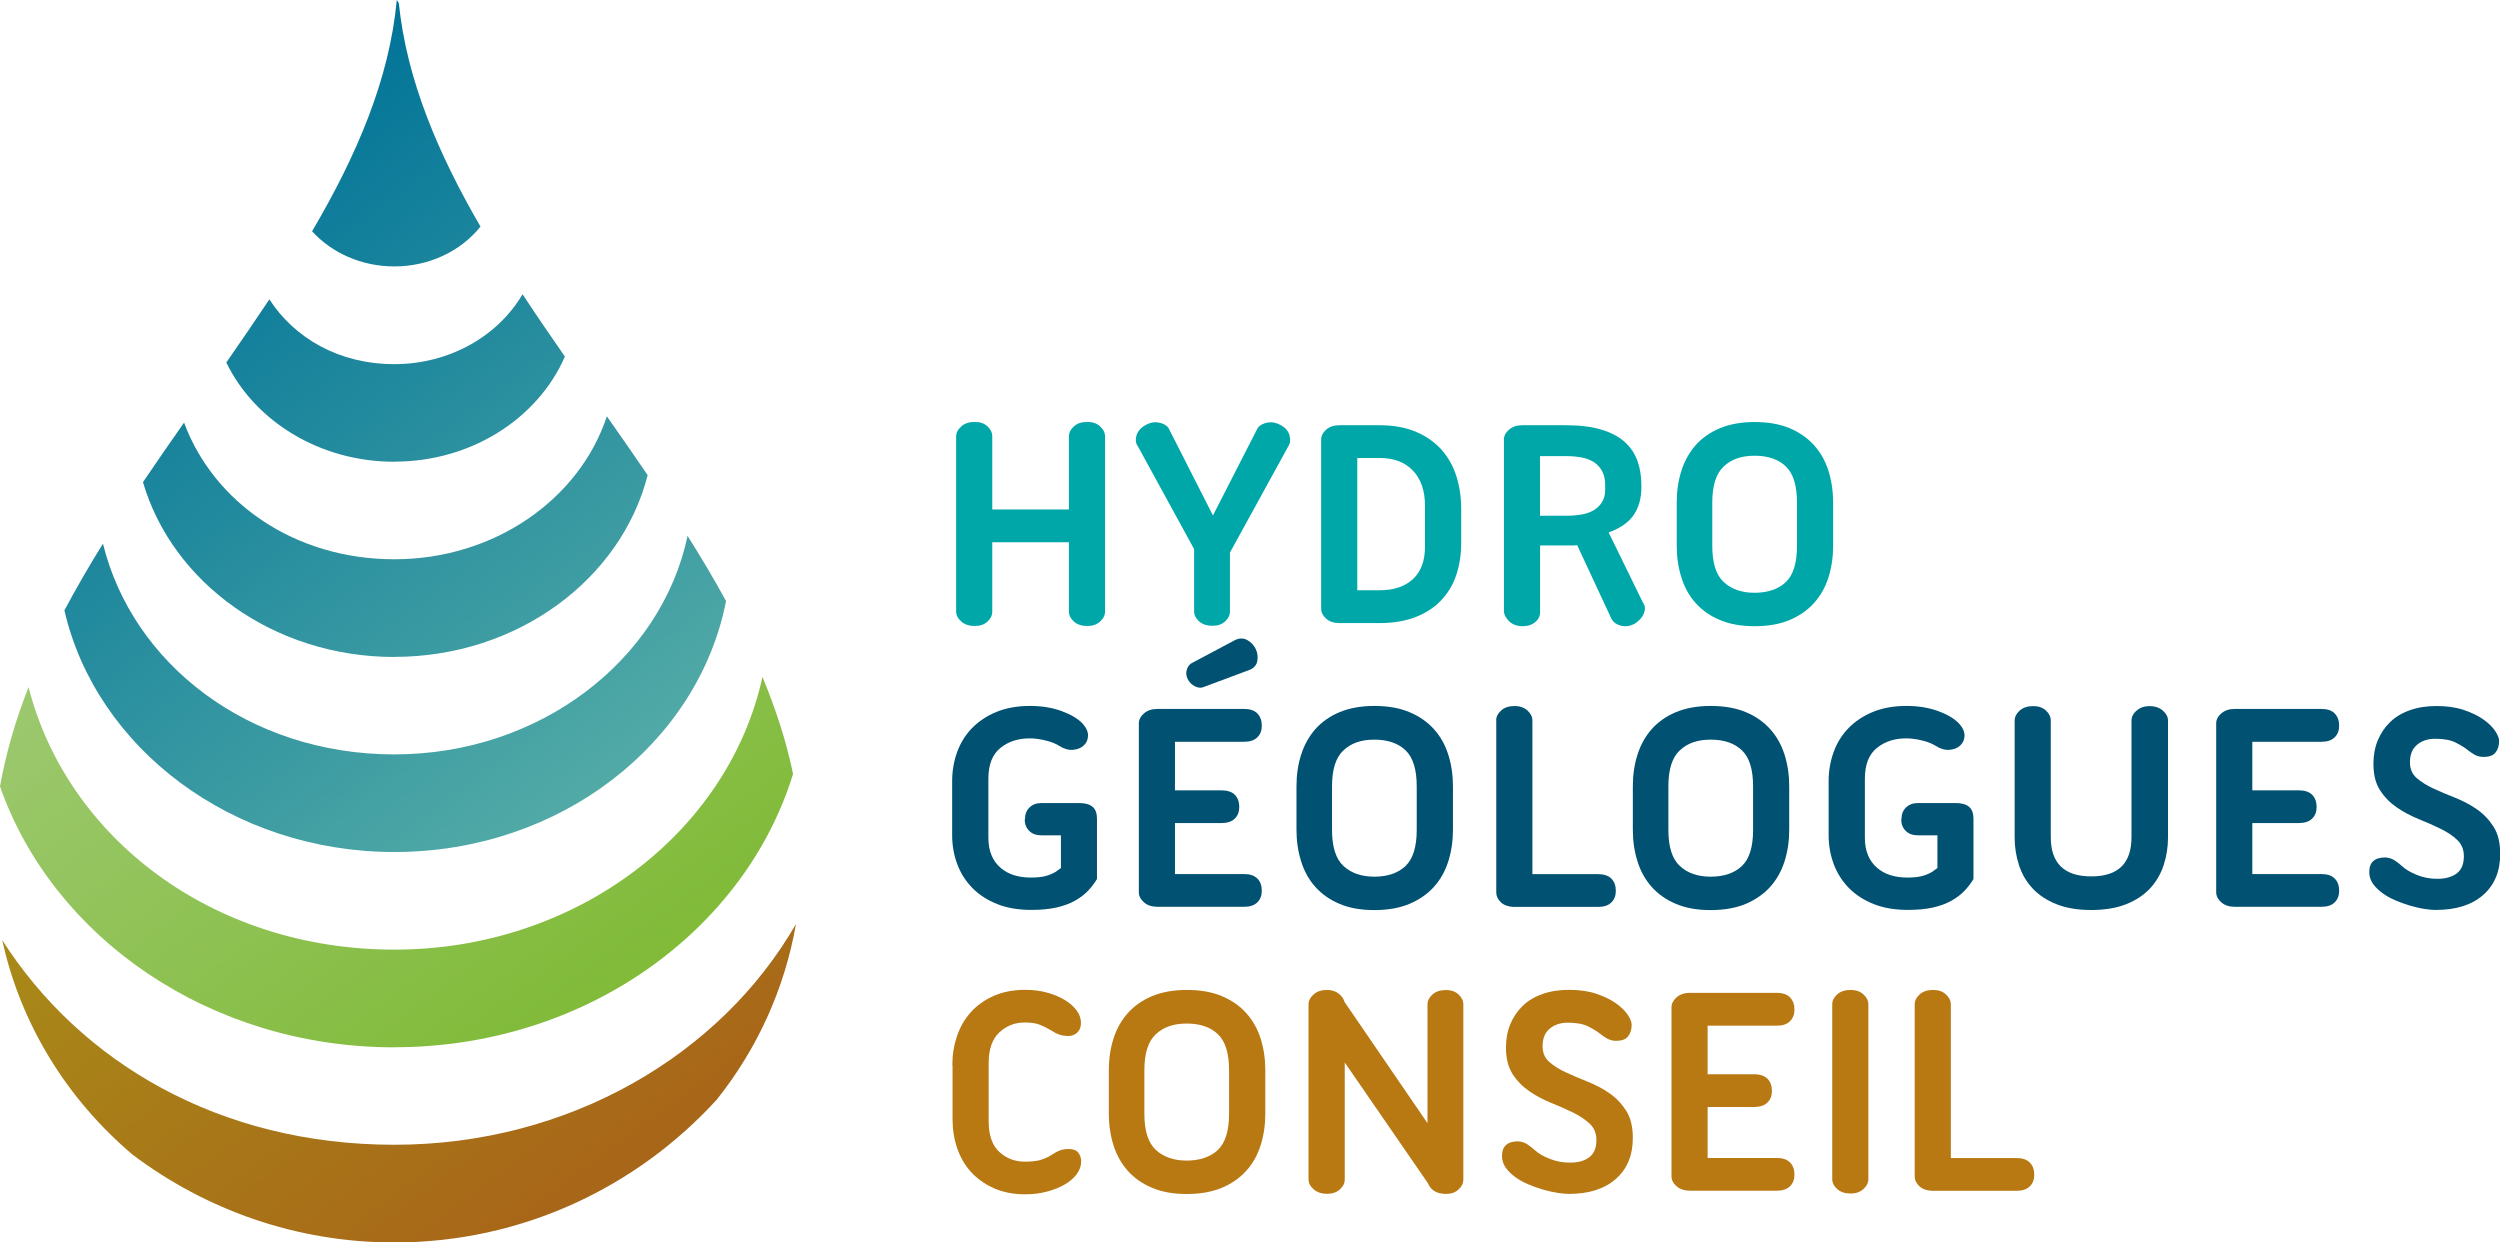
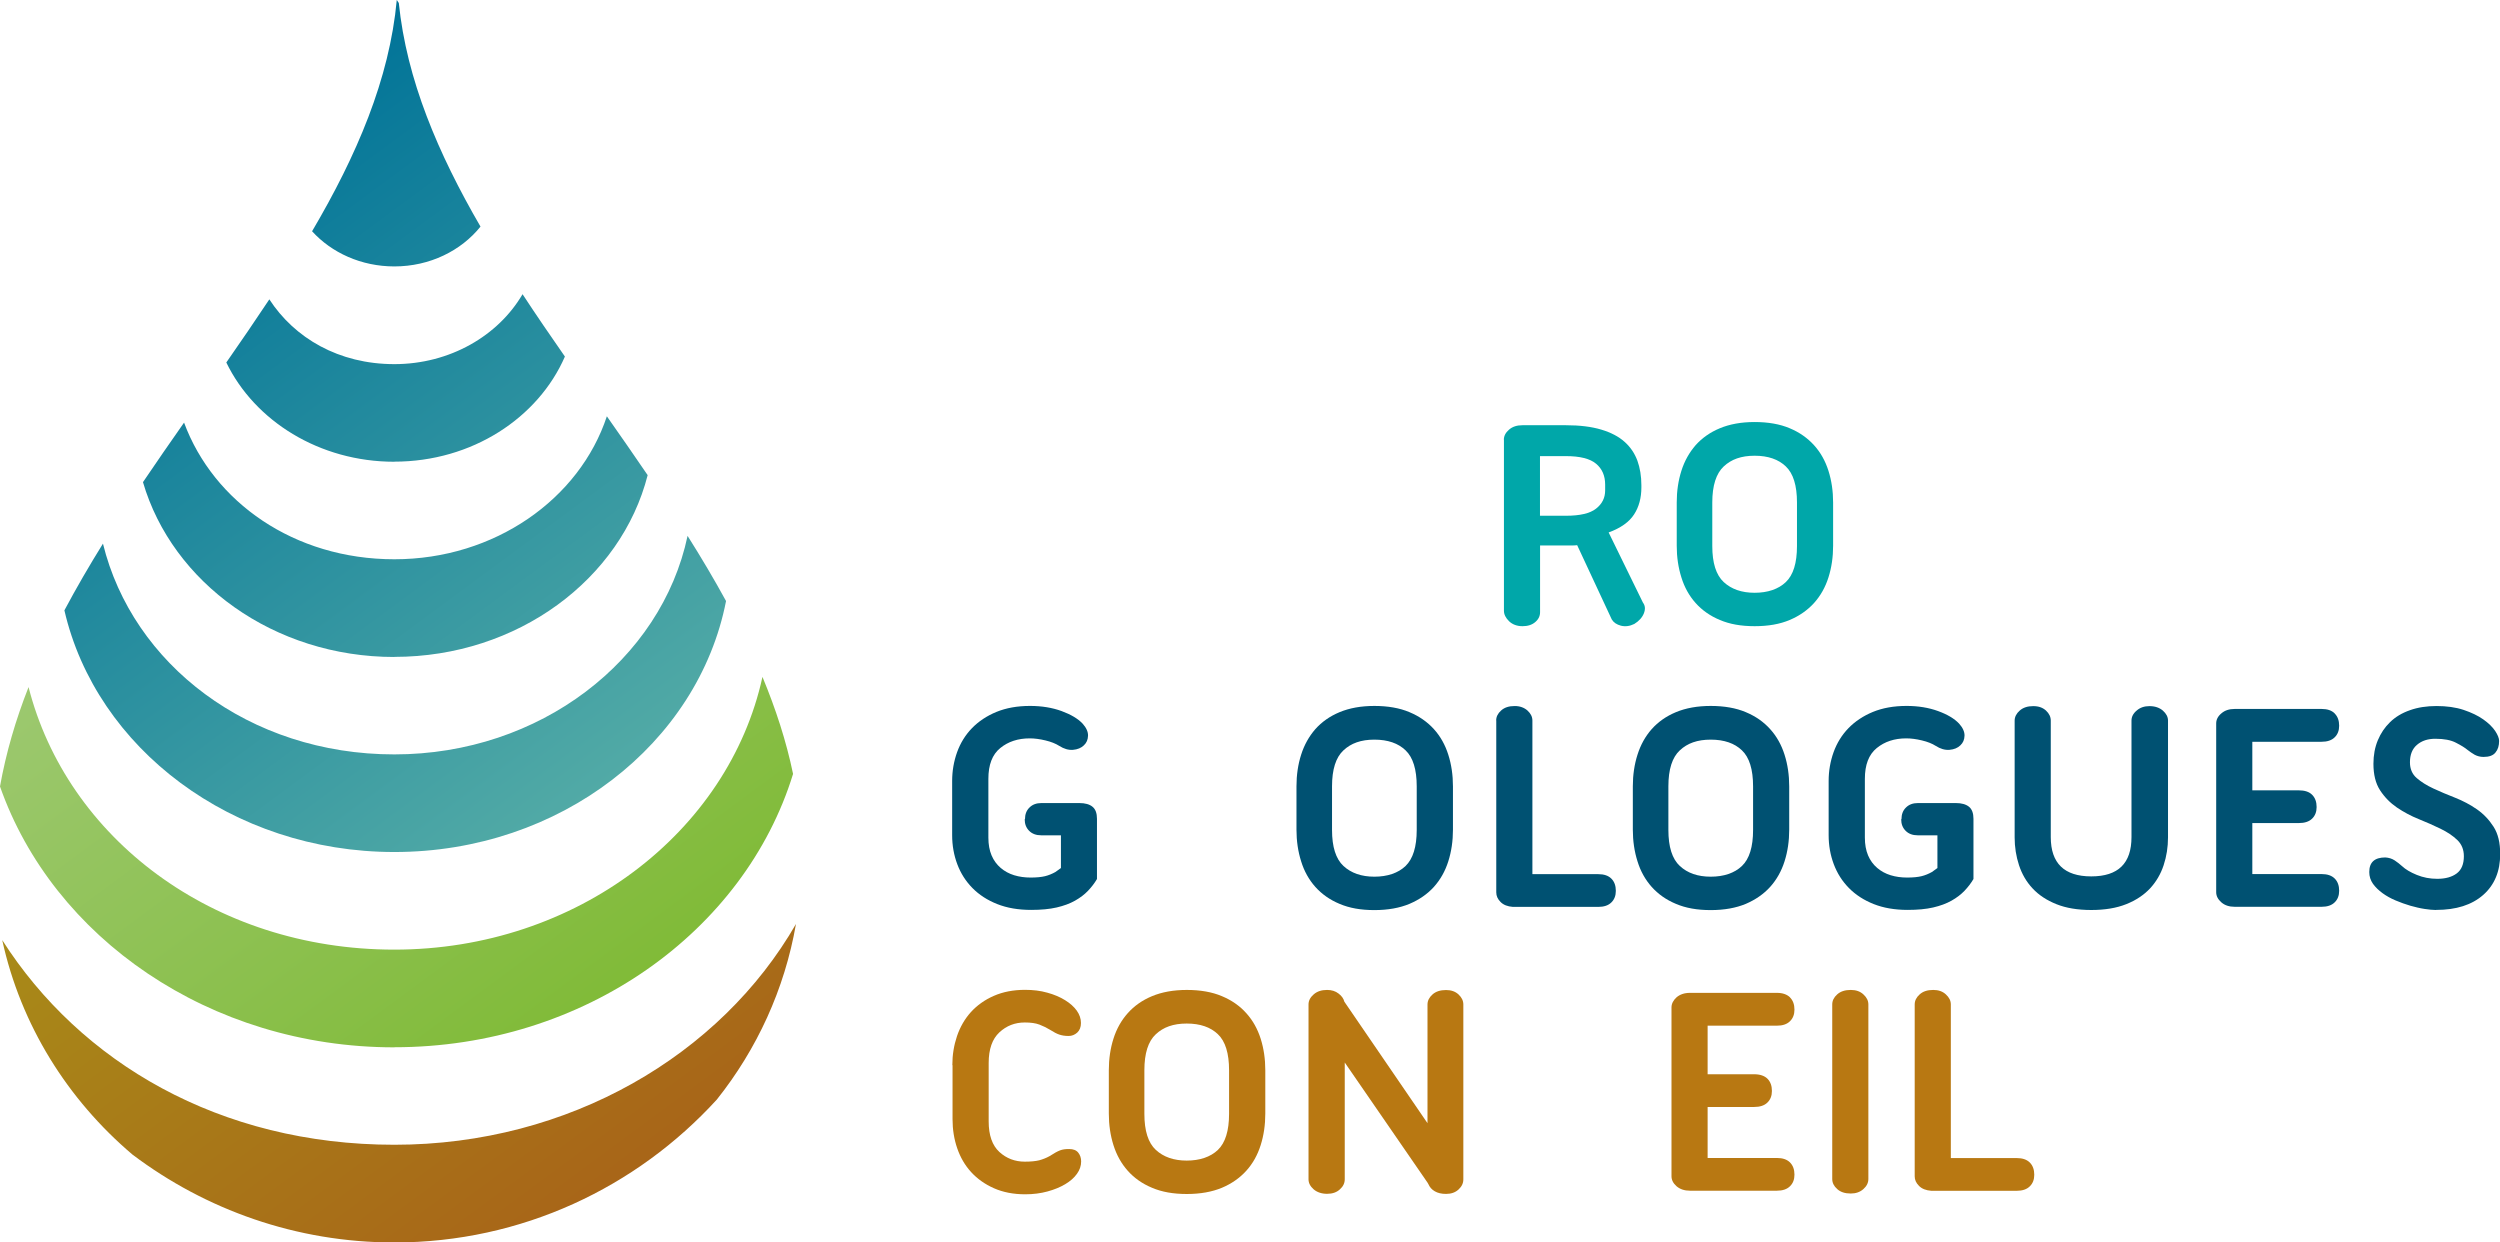
<svg xmlns="http://www.w3.org/2000/svg" xmlns:xlink="http://www.w3.org/1999/xlink" id="Calque_3" viewBox="0 0 257.39 127.92">
  <defs>
    <style>.cls-1{fill:url(#Nouvelle_nuance_de_dégradé_1-4);}.cls-1,.cls-2,.cls-3,.cls-4,.cls-5,.cls-6,.cls-7,.cls-8,.cls-9{stroke-width:0px;}.cls-2{fill:url(#Nouvelle_nuance_de_dégradé_3);}.cls-3{fill:url(#Nouvelle_nuance_de_dégradé_2);}.cls-4{fill:url(#Nouvelle_nuance_de_dégradé_1-3);}.cls-5{fill:#b87812;}.cls-6{fill:#005172;}.cls-7{fill:url(#Nouvelle_nuance_de_dégradé_1);}.cls-8{fill:#00a7a9;}.cls-9{fill:url(#Nouvelle_nuance_de_dégradé_1-2);}</style>
    <linearGradient id="Nouvelle_nuance_de_dégradé_3" x1="-6.6" y1="34.26" x2="60.35" y2="124.95" gradientUnits="userSpaceOnUse">
      <stop offset="0" stop-color="#a9ad18" />
      <stop offset="1" stop-color="#a86518" />
    </linearGradient>
    <linearGradient id="Nouvelle_nuance_de_dégradé_2" x1="2.81" y1="27.32" x2="69.76" y2="118" gradientUnits="userSpaceOnUse">
      <stop offset="0" stop-color="#acd08f" />
      <stop offset="1" stop-color="#79b729" />
    </linearGradient>
    <linearGradient id="Nouvelle_nuance_de_dégradé_1" x1="9.94" y1="22.06" x2="76.88" y2="112.74" gradientUnits="userSpaceOnUse">
      <stop offset="0" stop-color="#007398" />
      <stop offset="1" stop-color="#75c2ac" />
    </linearGradient>
    <linearGradient id="Nouvelle_nuance_de_dégradé_1-2" x1="16.37" y1="17.31" x2="83.32" y2="107.98" xlink:href="#Nouvelle_nuance_de_dégradé_1" />
    <linearGradient id="Nouvelle_nuance_de_dégradé_1-3" x1="22.73" y1="12.6" x2="89.69" y2="103.3" xlink:href="#Nouvelle_nuance_de_dégradé_1" />
    <linearGradient id="Nouvelle_nuance_de_dégradé_1-4" x1="31.97" y1="5.79" x2="98.92" y2="96.47" xlink:href="#Nouvelle_nuance_de_dégradé_1" />
  </defs>
-   <path class="cls-8" d="m110.05,55.83h-7.89v7.13c0,.38-.16.73-.49,1.03-.33.31-.77.46-1.32.46s-1.03-.15-1.38-.46c-.35-.31-.53-.65-.53-1.03v-18.02c0-.38.18-.73.53-1.04.35-.31.81-.46,1.38-.46s.99.15,1.32.46c.33.31.49.65.49,1.04v7.51h7.89v-7.51c0-.38.17-.73.51-1.04.34-.31.81-.46,1.4-.46.53,0,.97.15,1.3.46.34.31.51.65.51,1.04v18.02c0,.38-.17.73-.51,1.03-.34.31-.77.46-1.3.46-.59,0-1.06-.15-1.4-.46-.34-.31-.51-.65-.51-1.03v-7.13Z" />
-   <path class="cls-8" d="m122.94,56.53l-5.76-10.53c-.23-.3-.3-.66-.19-1.1.11-.43.38-.79.83-1.07.49-.3.96-.41,1.43-.33.47.07.82.26,1.05.56l4.58,9.01,4.61-9.01c.23-.3.58-.48,1.05-.56.47-.07.94.04,1.43.33.45.28.72.63.81,1.07.1.44.04.8-.17,1.1l-5.98,10.89v6.05c0,.38-.16.73-.49,1.03-.33.31-.76.46-1.29.46-.59,0-1.06-.15-1.4-.46-.34-.31-.51-.65-.51-1.03v-6.4Z" />
-   <path class="cls-8" d="m136.02,45.27c0-.38.17-.73.51-1.03.34-.31.8-.46,1.4-.46h4.1c1.44,0,2.7.23,3.76.68,1.06.46,1.94,1.07,2.63,1.85.69.78,1.2,1.69,1.53,2.74.33,1.05.49,2.17.49,3.36v3.53c0,1.15-.17,2.22-.49,3.21-.33,1-.84,1.87-1.53,2.61-.69.74-1.57,1.33-2.63,1.75-1.06.42-2.31.64-3.76.64h-4.1c-.6,0-1.06-.15-1.4-.46-.34-.31-.51-.65-.51-1.04v-17.38Zm3.72,1.88v13.62h2.29c1.47,0,2.61-.38,3.44-1.15.83-.76,1.24-1.88,1.24-3.34v-4.2c0-1.55-.41-2.76-1.24-3.63-.83-.87-1.97-1.3-3.44-1.3h-2.29Z" />
  <path class="cls-8" d="m154.83,45.27c0-.38.18-.73.53-1.03.35-.31.81-.46,1.38-.46h4.49c1.42,0,2.63.15,3.63.45,1,.3,1.8.72,2.4,1.26.61.54,1.04,1.19,1.32,1.94.27.75.41,1.6.41,2.53v.22c0,1.08-.25,2.01-.75,2.78-.5.78-1.37,1.4-2.62,1.86l3.53,7.22c.23.3.27.66.1,1.1-.17.43-.5.8-.99,1.1-.47.23-.92.29-1.37.18-.45-.12-.76-.33-.95-.65l-3.56-7.64c-.17.02-.35.03-.54.03h-3.28v6.88c0,.38-.16.72-.49,1-.33.29-.77.43-1.32.43s-1.03-.17-1.38-.51c-.35-.34-.53-.7-.53-1.08v-17.6Zm3.72,1.69v6.14h2.67c1.44,0,2.48-.24,3.1-.73.63-.49.94-1.11.94-1.88v-.6c0-.91-.31-1.63-.94-2.15-.62-.52-1.66-.78-3.1-.78h-2.67Z" />
  <path class="cls-8" d="m172.63,51.73c0-1.17.16-2.25.48-3.26.32-1.01.81-1.88,1.46-2.63.66-.74,1.49-1.33,2.5-1.75,1.01-.42,2.2-.64,3.58-.64s2.6.21,3.61.64c1.01.42,1.84,1.01,2.51,1.75.67.74,1.16,1.62,1.48,2.63.32,1.01.48,2.1.48,3.26v4.46c0,1.17-.16,2.25-.48,3.26-.32,1.01-.81,1.88-1.48,2.63-.67.74-1.51,1.33-2.51,1.75-1.01.43-2.21.64-3.61.64s-2.57-.21-3.58-.64c-1.01-.42-1.84-1.01-2.5-1.75-.66-.74-1.15-1.62-1.46-2.63-.32-1.01-.48-2.1-.48-3.26v-4.46Zm3.66,4.49c0,1.74.39,2.98,1.18,3.71.79.73,1.85,1.1,3.18,1.1s2.45-.37,3.21-1.1c.77-.73,1.15-1.97,1.15-3.71v-4.49c0-1.74-.38-2.98-1.15-3.71-.76-.73-1.83-1.1-3.21-1.1s-2.4.37-3.18,1.1c-.78.73-1.18,1.97-1.18,3.71v4.49Z" />
  <path class="cls-6" d="m105.53,84.33c0-.49.15-.89.46-1.19.31-.31.72-.46,1.23-.46h3.91c.59,0,1.05.13,1.35.38.31.25.46.67.46,1.24v6.2c-.25.43-.56.83-.92,1.21-.36.38-.81.72-1.34,1.02-.53.3-1.16.53-1.89.7-.73.17-1.61.25-2.63.25-1.32,0-2.48-.2-3.49-.6-1.01-.4-1.86-.95-2.55-1.65-.69-.7-1.21-1.52-1.56-2.45-.35-.93-.53-1.93-.53-2.99v-5.57c0-1.04.17-2.03.51-2.98.34-.94.85-1.77,1.53-2.47.68-.7,1.52-1.26,2.51-1.67,1-.41,2.15-.62,3.47-.62,1.21,0,2.29.18,3.25.53.95.35,1.68.78,2.16,1.29.38.42.57.84.56,1.24-.01.41-.15.74-.43,1-.28.27-.65.42-1.11.46-.47.04-.94-.1-1.43-.41-.36-.23-.83-.42-1.42-.56-.58-.14-1.12-.21-1.61-.21-1.21,0-2.22.33-3.04,1-.82.67-1.22,1.72-1.22,3.17v6.05c0,.7.11,1.31.33,1.83.22.52.54.95.94,1.29.4.34.86.59,1.38.75.52.16,1.09.24,1.7.24s1.11-.05,1.48-.14c.37-.09.73-.24,1.07-.43l.57-.41v-3.37h-2.04c-.51,0-.92-.15-1.23-.46-.31-.31-.46-.7-.46-1.19Z" />
-   <path class="cls-6" d="m129.45,73.46c.31.31.46.73.46,1.26,0,.49-.15.89-.46,1.19-.31.31-.76.46-1.35.46h-7.13v5h4.78c.61,0,1.08.15,1.38.46.31.31.46.73.46,1.26,0,.49-.15.89-.46,1.19-.31.31-.77.46-1.38.46h-4.78v5.25h7.13c.59,0,1.04.15,1.35.46.31.31.46.73.46,1.26,0,.49-.15.89-.46,1.19-.31.31-.76.46-1.35.46h-8.94c-.57,0-1.03-.15-1.38-.46-.35-.31-.53-.65-.53-1.04v-17.38c0-.38.18-.73.53-1.03.35-.31.81-.46,1.38-.46h8.94c.59,0,1.04.15,1.35.46Zm-5.55-2.72c-.25.11-.55.08-.87-.08-.33-.16-.58-.41-.75-.75-.17-.34-.19-.67-.08-1,.12-.33.29-.55.52-.65l4.49-2.39c.45-.19.86-.18,1.24.05.38.22.66.53.84.91.18.38.23.79.16,1.21-.08.43-.33.73-.78.92l-4.77,1.78Z" />
  <path class="cls-6" d="m133.48,80.96c0-1.17.16-2.26.48-3.26.32-1.01.81-1.88,1.46-2.63.66-.74,1.49-1.33,2.5-1.75,1.01-.42,2.2-.64,3.58-.64s2.6.21,3.61.64c1.01.42,1.85,1.01,2.52,1.75.67.74,1.16,1.62,1.48,2.63.32,1.01.48,2.09.48,3.26v4.46c0,1.17-.16,2.25-.48,3.26-.32,1.01-.81,1.88-1.48,2.63-.67.74-1.51,1.32-2.52,1.75-1.01.42-2.21.64-3.61.64s-2.57-.21-3.58-.64c-1.01-.42-1.84-1.01-2.5-1.75-.66-.74-1.15-1.62-1.46-2.63-.32-1.01-.48-2.1-.48-3.26v-4.46Zm3.66,4.49c0,1.74.39,2.98,1.18,3.71.79.73,1.85,1.1,3.18,1.1s2.45-.37,3.21-1.1c.76-.73,1.15-1.97,1.15-3.71v-4.49c0-1.74-.38-2.98-1.15-3.71-.76-.73-1.83-1.1-3.21-1.1s-2.4.37-3.18,1.1c-.79.73-1.18,1.97-1.18,3.71v4.49Z" />
  <path class="cls-6" d="m154.04,74.18c0-.38.17-.73.51-1.03.34-.31.8-.46,1.4-.46.53,0,.97.16,1.31.46.34.31.51.65.51,1.03v15.82h6.78c.59,0,1.04.15,1.35.46.31.31.46.73.46,1.26,0,.49-.15.89-.46,1.19-.31.31-.76.46-1.35.46h-8.79c-.55-.04-.98-.21-1.27-.51-.3-.3-.44-.62-.44-.99v-17.7Z" />
  <path class="cls-6" d="m168.11,80.96c0-1.17.16-2.26.48-3.26.32-1.01.8-1.88,1.46-2.63.66-.74,1.49-1.33,2.5-1.75,1.01-.42,2.2-.64,3.58-.64s2.6.21,3.61.64c1.01.42,1.85,1.01,2.51,1.75.67.74,1.16,1.62,1.48,2.63.32,1.01.48,2.09.48,3.26v4.46c0,1.17-.16,2.25-.48,3.26-.32,1.01-.81,1.88-1.48,2.63-.67.74-1.51,1.32-2.51,1.75-1.01.42-2.21.64-3.61.64s-2.57-.21-3.58-.64c-1.01-.42-1.84-1.01-2.5-1.75-.66-.74-1.15-1.62-1.46-2.63-.32-1.01-.48-2.1-.48-3.26v-4.46Zm3.66,4.49c0,1.74.39,2.98,1.18,3.71.79.73,1.84,1.1,3.18,1.1s2.45-.37,3.21-1.1c.77-.73,1.15-1.97,1.15-3.71v-4.49c0-1.74-.38-2.98-1.15-3.71-.76-.73-1.83-1.1-3.21-1.1s-2.4.37-3.18,1.1c-.79.73-1.18,1.97-1.18,3.71v4.49Z" />
  <path class="cls-6" d="m195.77,84.33c0-.49.15-.89.46-1.19.31-.31.72-.46,1.23-.46h3.91c.59,0,1.04.13,1.35.38.31.25.46.67.46,1.24v6.2c-.25.43-.56.83-.92,1.21-.36.38-.81.72-1.34,1.02-.53.3-1.16.53-1.89.7-.73.17-1.61.25-2.63.25-1.32,0-2.48-.2-3.49-.6-1.01-.4-1.86-.95-2.55-1.65-.69-.7-1.21-1.52-1.56-2.45-.35-.93-.53-1.93-.53-2.99v-5.57c0-1.04.17-2.03.51-2.98.34-.94.85-1.77,1.53-2.47.68-.7,1.52-1.26,2.51-1.67,1-.41,2.15-.62,3.47-.62,1.21,0,2.29.18,3.25.53.96.35,1.68.78,2.16,1.29.38.42.57.84.56,1.24-.01.41-.15.74-.43,1-.28.27-.65.42-1.11.46-.47.04-.95-.1-1.43-.41-.36-.23-.83-.42-1.42-.56-.58-.14-1.12-.21-1.61-.21-1.21,0-2.22.33-3.04,1-.82.67-1.22,1.72-1.22,3.17v6.05c0,.7.11,1.31.33,1.83.22.52.54.95.94,1.29.4.34.86.59,1.38.75.52.16,1.09.24,1.7.24s1.11-.05,1.48-.14c.37-.09.73-.24,1.07-.43l.57-.41v-3.37h-2.04c-.51,0-.92-.15-1.23-.46-.31-.31-.46-.7-.46-1.19Z" />
  <path class="cls-6" d="m215.31,93.69c-1.4,0-2.6-.2-3.59-.6-1-.4-1.82-.94-2.45-1.62-.64-.68-1.1-1.48-1.4-2.39-.3-.91-.45-1.87-.45-2.86v-12.03c0-.38.18-.73.52-1.03.35-.31.81-.46,1.39-.46s.99.16,1.32.46c.33.31.49.65.49,1.03v12c0,2.69,1.39,4.04,4.17,4.04s4.14-1.35,4.14-4.04v-12c0-.38.17-.73.53-1.03.35-.31.79-.46,1.32-.46.57,0,1.03.16,1.38.46.35.31.53.65.53,1.03v12.03c0,1-.15,1.95-.45,2.86-.3.91-.77,1.71-1.4,2.39-.64.68-1.45,1.22-2.45,1.62-1,.4-2.2.6-3.6.6Z" />
  <path class="cls-6" d="m240.37,73.46c.31.31.46.73.46,1.26,0,.49-.15.89-.46,1.19-.31.31-.76.46-1.35.46h-7.13v5h4.78c.61,0,1.08.15,1.38.46.31.31.46.73.46,1.26,0,.49-.15.89-.46,1.19-.31.31-.77.46-1.38.46h-4.78v5.25h7.13c.59,0,1.04.15,1.35.46.31.31.46.73.46,1.26,0,.49-.15.89-.46,1.19-.31.31-.76.46-1.35.46h-8.94c-.57,0-1.03-.15-1.38-.46-.35-.31-.53-.65-.53-1.04v-17.38c0-.38.17-.73.53-1.03.35-.31.81-.46,1.38-.46h8.94c.59,0,1.04.15,1.35.46Z" />
  <path class="cls-6" d="m250.8,93.69c-.32,0-.71-.04-1.18-.11-.47-.07-.95-.19-1.46-.33-.51-.15-1.01-.33-1.51-.54-.5-.21-.95-.46-1.35-.75-.4-.29-.73-.61-.99-.97-.25-.36-.38-.76-.38-1.21,0-1,.55-1.5,1.65-1.5.36.02.68.12.96.3.27.18.53.38.76.59.36.34.87.64,1.53.91.66.27,1.36.4,2.1.4.85,0,1.52-.19,2.01-.56.49-.37.73-.96.73-1.77,0-.68-.23-1.24-.68-1.67-.46-.44-1.03-.82-1.73-1.16-.7-.34-1.45-.67-2.24-.99-.8-.32-1.54-.72-2.24-1.19-.7-.48-1.28-1.07-1.74-1.78-.46-.71-.68-1.62-.68-2.72,0-.89.15-1.7.45-2.42.3-.72.72-1.35,1.27-1.88.55-.53,1.23-.94,2.04-1.22.81-.29,1.72-.43,2.74-.43s1.99.13,2.79.4c.8.27,1.47.59,2.01.97.54.38.95.78,1.23,1.19.27.41.41.76.41,1.03,0,.49-.12.89-.37,1.19-.24.31-.65.46-1.23.46-.34,0-.64-.08-.91-.22-.26-.15-.51-.32-.75-.51-.25-.21-.65-.46-1.18-.73-.53-.28-1.24-.41-2.13-.41-.76,0-1.39.2-1.88.62-.49.41-.73,1.02-.73,1.8,0,.68.23,1.22.69,1.62.46.4,1.03.76,1.72,1.08.69.32,1.44.64,2.24.95.81.32,1.56.72,2.24,1.19.69.48,1.26,1.08,1.72,1.8.46.72.68,1.65.68,2.8,0,1.78-.58,3.19-1.75,4.22-1.17,1.03-2.78,1.54-4.84,1.54Z" />
  <path class="cls-5" d="m98.05,109.65c0-1.04.16-2.03.48-2.98.32-.94.8-1.77,1.43-2.47.64-.7,1.42-1.26,2.36-1.67.93-.41,2.01-.62,3.21-.62.83,0,1.59.09,2.29.29.7.19,1.31.45,1.83.77.52.32.92.68,1.21,1.08.29.41.43.83.43,1.27s-.13.75-.38.99c-.26.23-.55.35-.89.35-.36,0-.68-.05-.95-.14-.27-.09-.59-.26-.95-.49-.34-.21-.71-.39-1.1-.54-.39-.15-.9-.22-1.51-.22-1.02,0-1.89.34-2.62,1.02-.73.68-1.1,1.73-1.1,3.15v6.02c0,1.42.37,2.47,1.1,3.14.73.67,1.61,1,2.62,1,.62,0,1.11-.05,1.48-.14.37-.1.73-.24,1.07-.43.23-.15.43-.27.61-.37.17-.09.32-.17.46-.22.14-.05.28-.09.43-.11.15-.02.32-.03.51-.03.43,0,.74.12.94.37.2.25.3.55.3.91,0,.44-.14.87-.43,1.27-.29.41-.69.76-1.21,1.07-.52.31-1.13.56-1.83.75-.7.19-1.46.29-2.29.29-1.21,0-2.28-.21-3.21-.62-.93-.41-1.72-.97-2.36-1.67-.64-.7-1.11-1.52-1.43-2.45-.32-.93-.48-1.93-.48-2.99v-5.54Z" />
  <path class="cls-5" d="m114.16,110.19c0-1.17.16-2.26.48-3.26.32-1.01.81-1.88,1.47-2.62.66-.74,1.49-1.33,2.5-1.75,1.01-.42,2.2-.64,3.58-.64s2.6.21,3.61.64c1.01.42,1.85,1.01,2.51,1.75.67.74,1.16,1.62,1.48,2.62.32,1.01.48,2.1.48,3.26v4.46c0,1.17-.16,2.25-.48,3.26-.32,1.01-.81,1.89-1.48,2.63-.67.74-1.51,1.33-2.51,1.75-1.01.42-2.21.64-3.61.64s-2.57-.21-3.58-.64c-1.01-.42-1.84-1.01-2.5-1.75-.66-.74-1.15-1.62-1.47-2.63-.32-1.01-.48-2.1-.48-3.26v-4.46Zm3.66,4.49c0,1.74.39,2.98,1.18,3.71.79.73,1.85,1.1,3.18,1.1s2.45-.37,3.21-1.1c.76-.73,1.15-1.97,1.15-3.71v-4.49c0-1.74-.38-2.98-1.15-3.71-.76-.73-1.83-1.1-3.21-1.1s-2.4.37-3.18,1.1c-.79.73-1.18,1.97-1.18,3.71v4.49Z" />
  <path class="cls-5" d="m134.72,103.41c0-.38.18-.73.53-1.03.35-.31.81-.46,1.38-.46.47,0,.86.12,1.18.37.32.24.52.52.6.84l8.56,12.51v-12.22c0-.38.17-.73.51-1.03.34-.31.81-.46,1.4-.46.53,0,.96.15,1.29.46.33.31.49.65.49,1.03v18.01c0,.38-.16.73-.49,1.03-.33.31-.76.46-1.29.46-.47,0-.85-.09-1.16-.27-.31-.18-.52-.42-.65-.72l-.09-.16-8.53-12.38v12.03c0,.38-.16.73-.5,1.03-.33.31-.77.46-1.32.46s-1.03-.16-1.38-.46c-.35-.31-.53-.65-.53-1.03v-18.01Z" />
-   <path class="cls-5" d="m161.52,122.92c-.32,0-.71-.04-1.18-.11-.47-.07-.96-.19-1.47-.33-.51-.15-1.01-.33-1.51-.54-.5-.21-.95-.46-1.35-.75-.4-.29-.73-.61-.99-.97-.25-.36-.38-.77-.38-1.21,0-1,.55-1.5,1.65-1.5.36.02.68.12.95.3.27.18.53.38.76.59.36.34.87.64,1.53.9.66.27,1.36.4,2.1.4.85,0,1.52-.18,2-.56.49-.37.73-.96.73-1.77,0-.68-.23-1.24-.68-1.67-.46-.43-1.03-.82-1.73-1.16-.7-.34-1.45-.67-2.24-.99-.8-.32-1.54-.71-2.24-1.19-.7-.48-1.28-1.07-1.74-1.78-.45-.71-.68-1.62-.68-2.72,0-.89.15-1.7.45-2.42.3-.72.72-1.35,1.27-1.88.55-.53,1.23-.94,2.04-1.22.81-.29,1.72-.43,2.74-.43s1.99.13,2.79.4c.8.27,1.47.59,2.01.97.54.38.95.78,1.23,1.19.28.41.41.76.41,1.03,0,.49-.12.89-.37,1.2-.24.31-.65.46-1.22.46-.34,0-.64-.08-.91-.22-.26-.15-.51-.32-.75-.51-.25-.21-.65-.46-1.18-.73-.53-.28-1.24-.41-2.13-.41-.76,0-1.39.21-1.88.62-.49.41-.73,1.01-.73,1.8,0,.68.23,1.22.69,1.62.45.4,1.03.77,1.72,1.08.69.32,1.44.64,2.24.96.81.32,1.56.71,2.24,1.19.69.48,1.26,1.08,1.72,1.8.46.72.68,1.66.68,2.8,0,1.78-.58,3.19-1.75,4.22-1.17,1.03-2.78,1.54-4.84,1.54Z" />
  <path class="cls-5" d="m184.29,102.69c.31.31.46.73.46,1.26,0,.49-.15.89-.46,1.19-.31.31-.76.46-1.35.46h-7.13v5h4.78c.61,0,1.08.16,1.38.46.31.31.46.73.46,1.26,0,.49-.15.89-.46,1.19-.31.31-.77.46-1.38.46h-4.78v5.25h7.13c.59,0,1.04.15,1.35.46.31.31.46.73.46,1.26,0,.49-.15.89-.46,1.19-.31.31-.76.46-1.35.46h-8.94c-.57,0-1.03-.15-1.39-.46-.35-.31-.52-.65-.52-1.03v-17.38c0-.38.18-.73.52-1.04.35-.3.81-.46,1.39-.46h8.94c.59,0,1.04.16,1.35.46Z" />
  <path class="cls-5" d="m188.64,103.41c0-.38.17-.73.51-1.03.34-.31.81-.46,1.4-.46.53,0,.97.15,1.3.46.34.31.51.65.51,1.03v17.98c0,.38-.17.73-.51,1.03-.34.31-.78.46-1.3.46-.6,0-1.06-.15-1.4-.46-.34-.3-.51-.65-.51-1.03v-17.98Z" />
  <path class="cls-5" d="m197.13,103.41c0-.38.17-.73.51-1.03.34-.31.8-.46,1.4-.46.53,0,.97.15,1.3.46.34.31.51.65.51,1.03v15.82h6.78c.59,0,1.04.15,1.35.46.31.31.46.73.46,1.26,0,.49-.15.89-.46,1.19-.31.31-.76.46-1.35.46h-8.79c-.55-.04-.98-.21-1.27-.51-.3-.3-.44-.62-.44-.98v-17.7Z" />
  <path class="cls-2" d="m73.79,113.22c4.13-5.18,6.99-11.36,8.16-18.09-7.75,13.48-23.35,22.73-41.35,22.73S8.27,109.38.23,96.79c1.91,8.74,6.73,16.42,13.42,22.09,7.53,5.67,16.85,9.04,26.95,9.04,13.11,0,24.94-5.67,33.19-14.7Z" />
  <path class="cls-3" d="m40.6,107.82c19.57,0,36.07-11.94,41.05-28.14-.7-3.39-1.79-6.71-3.15-9.99-3.49,15.98-19.14,28.08-37.9,28.08S6.88,86.2,2.94,70.74c-1.32,3.35-2.32,6.76-2.94,10.23,5.45,15.54,21.56,26.86,40.6,26.86Z" />
  <path class="cls-7" d="m40.6,87.72c17.09,0,31.29-11.18,34.15-25.84-1.23-2.25-2.56-4.49-3.96-6.71-2.7,12.79-15.2,22.5-30.19,22.5s-26.96-9.31-30-21.7c-1.41,2.27-2.74,4.56-3.97,6.87,3.27,14.18,17.26,24.88,33.97,24.88Z" />
  <path class="cls-9" d="m40.6,67.63c12.7,0,23.35-8.01,26.08-18.71-1.38-2.03-2.79-4.05-4.2-6.06-2.8,8.5-11.54,14.72-21.88,14.72s-18.63-5.91-21.65-14.07c-1.43,2.03-2.84,4.08-4.23,6.13,3.02,10.34,13.46,18,25.88,18Z" />
  <path class="cls-4" d="m40.6,47.53c7.99,0,14.81-4.5,17.56-10.82-1.49-2.14-2.96-4.28-4.36-6.42-2.5,4.27-7.47,7.2-13.2,7.2s-10.28-2.69-12.87-6.67c-1.44,2.17-2.92,4.33-4.43,6.5,2.91,6.01,9.57,10.22,17.3,10.22Z" />
  <path class="cls-1" d="m40.6,27.43c3.65,0,6.88-1.62,8.87-4.1-4.37-7.53-7.61-15.14-8.41-23.02-.08-.12-.15-.22-.21-.31-.75,8.16-4.14,16.03-8.72,23.81,2.01,2.21,5.06,3.62,8.47,3.62Z" />
</svg>